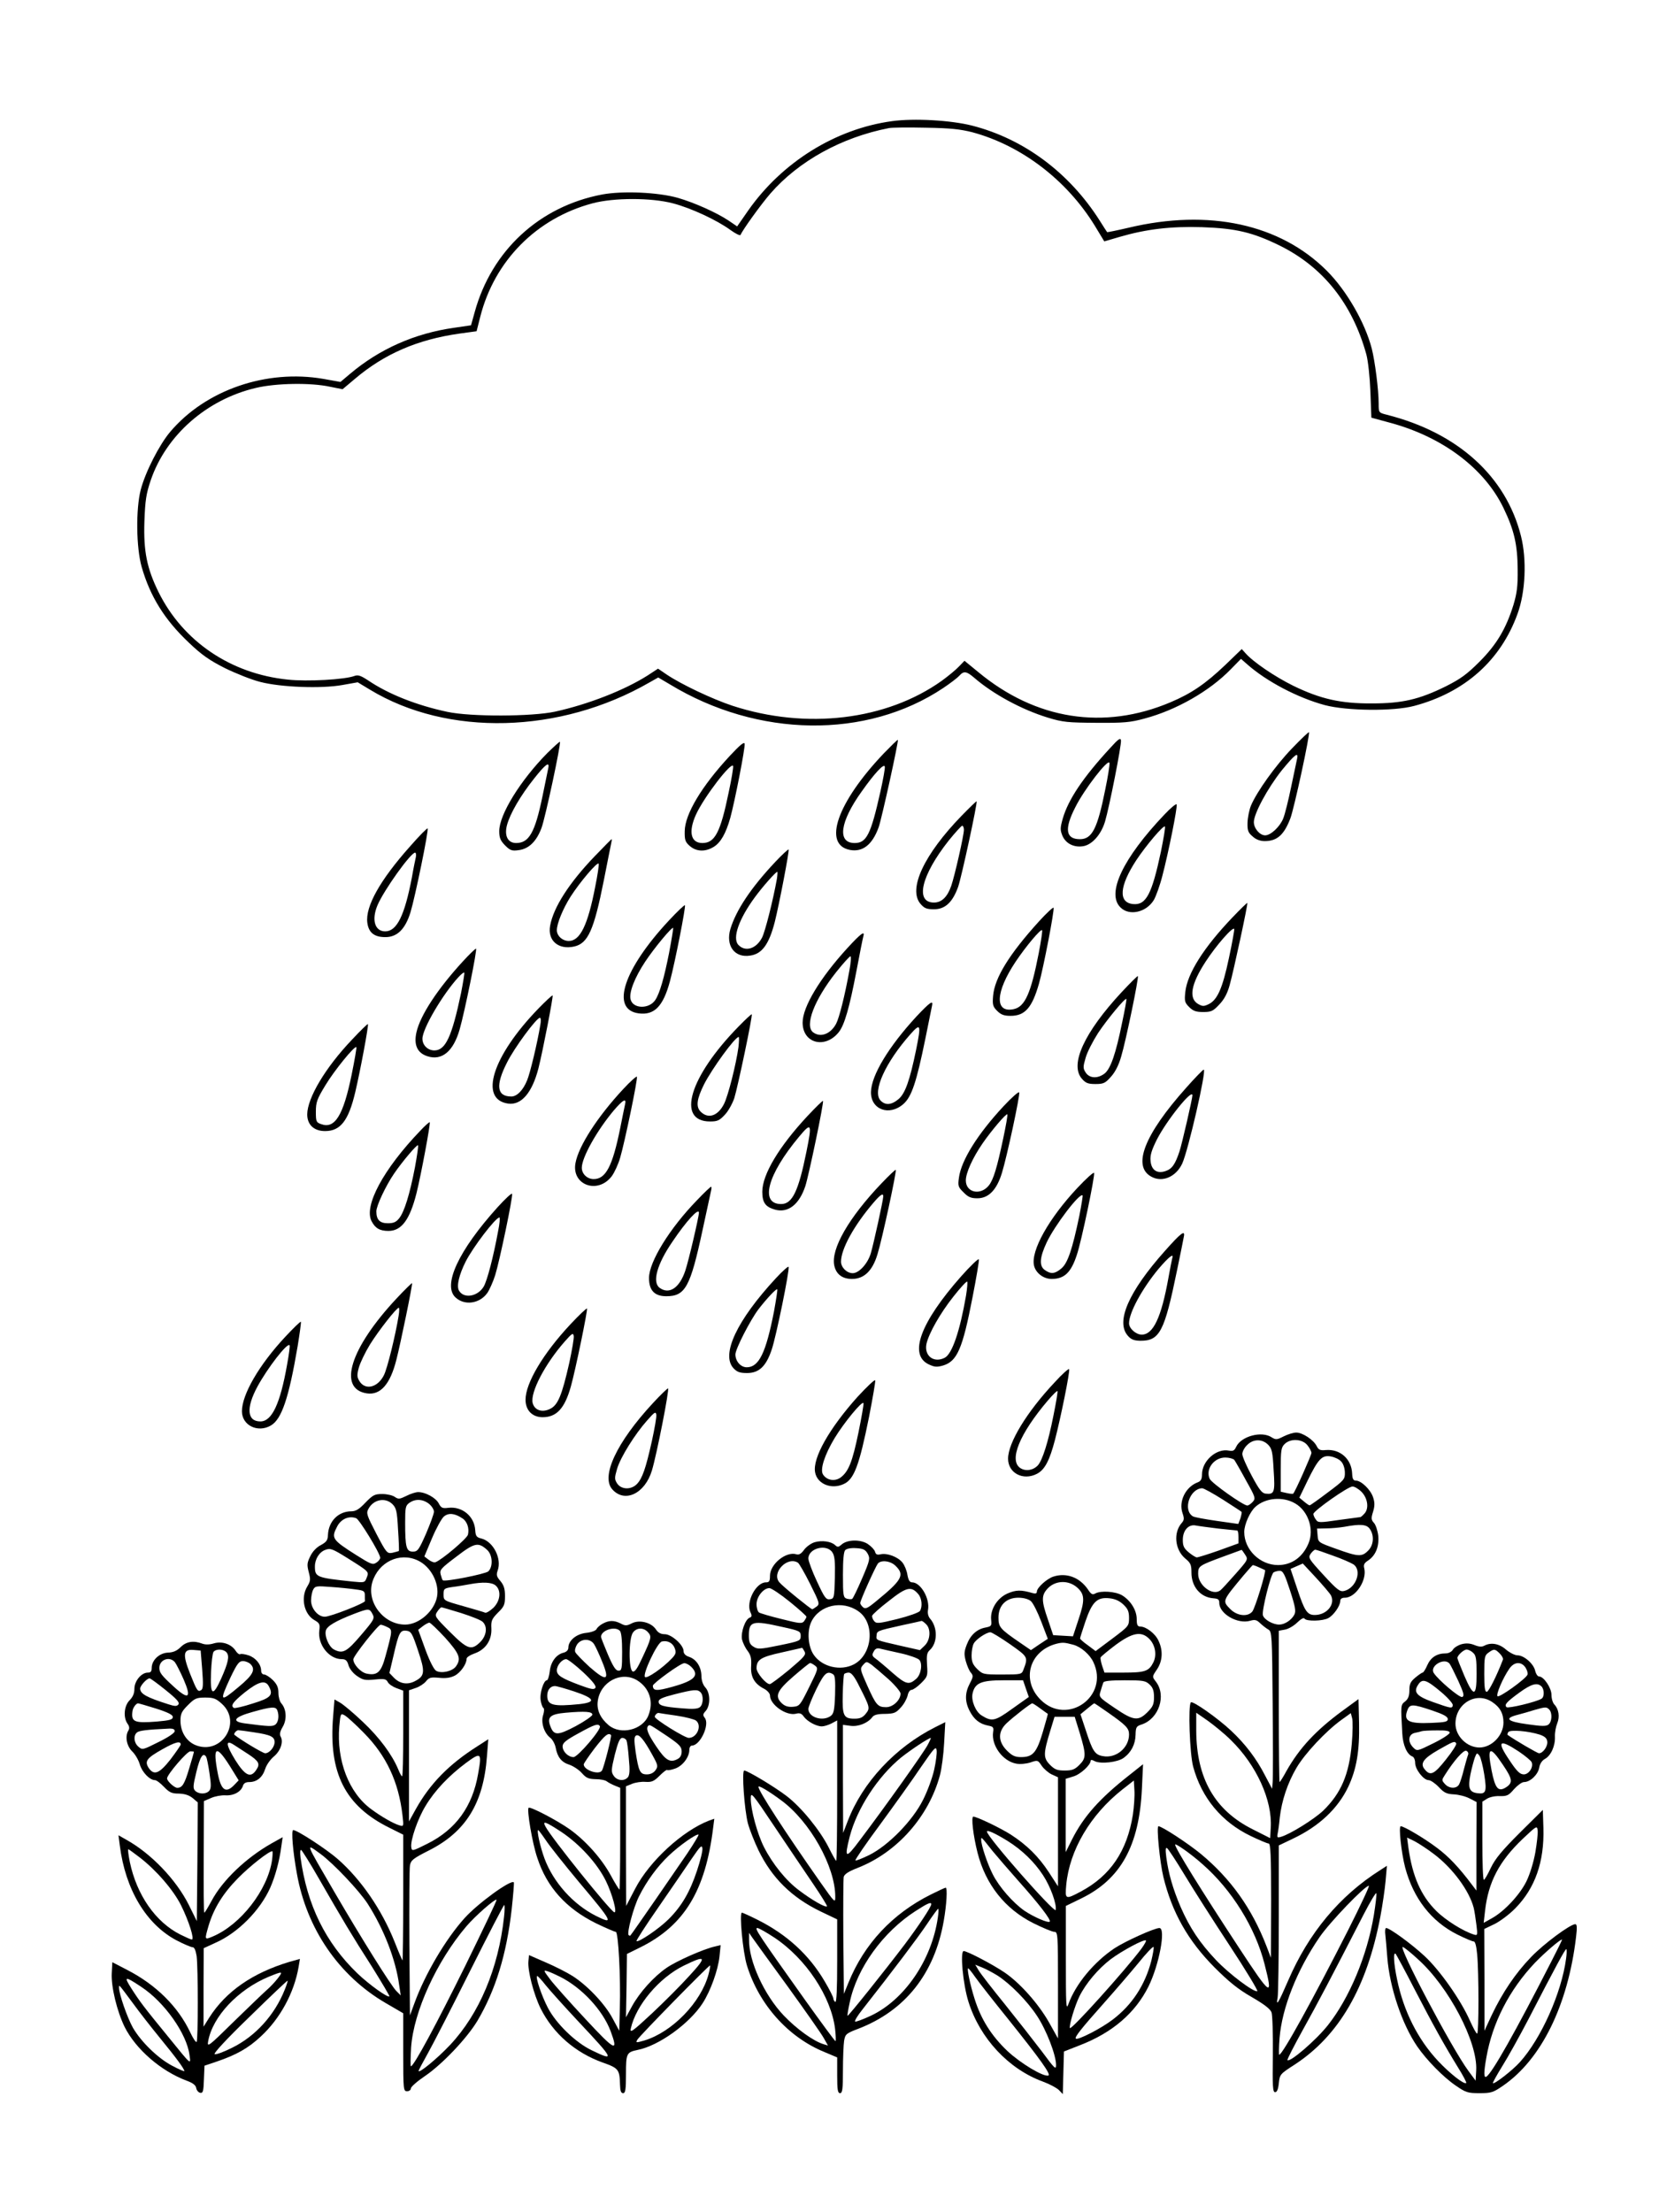
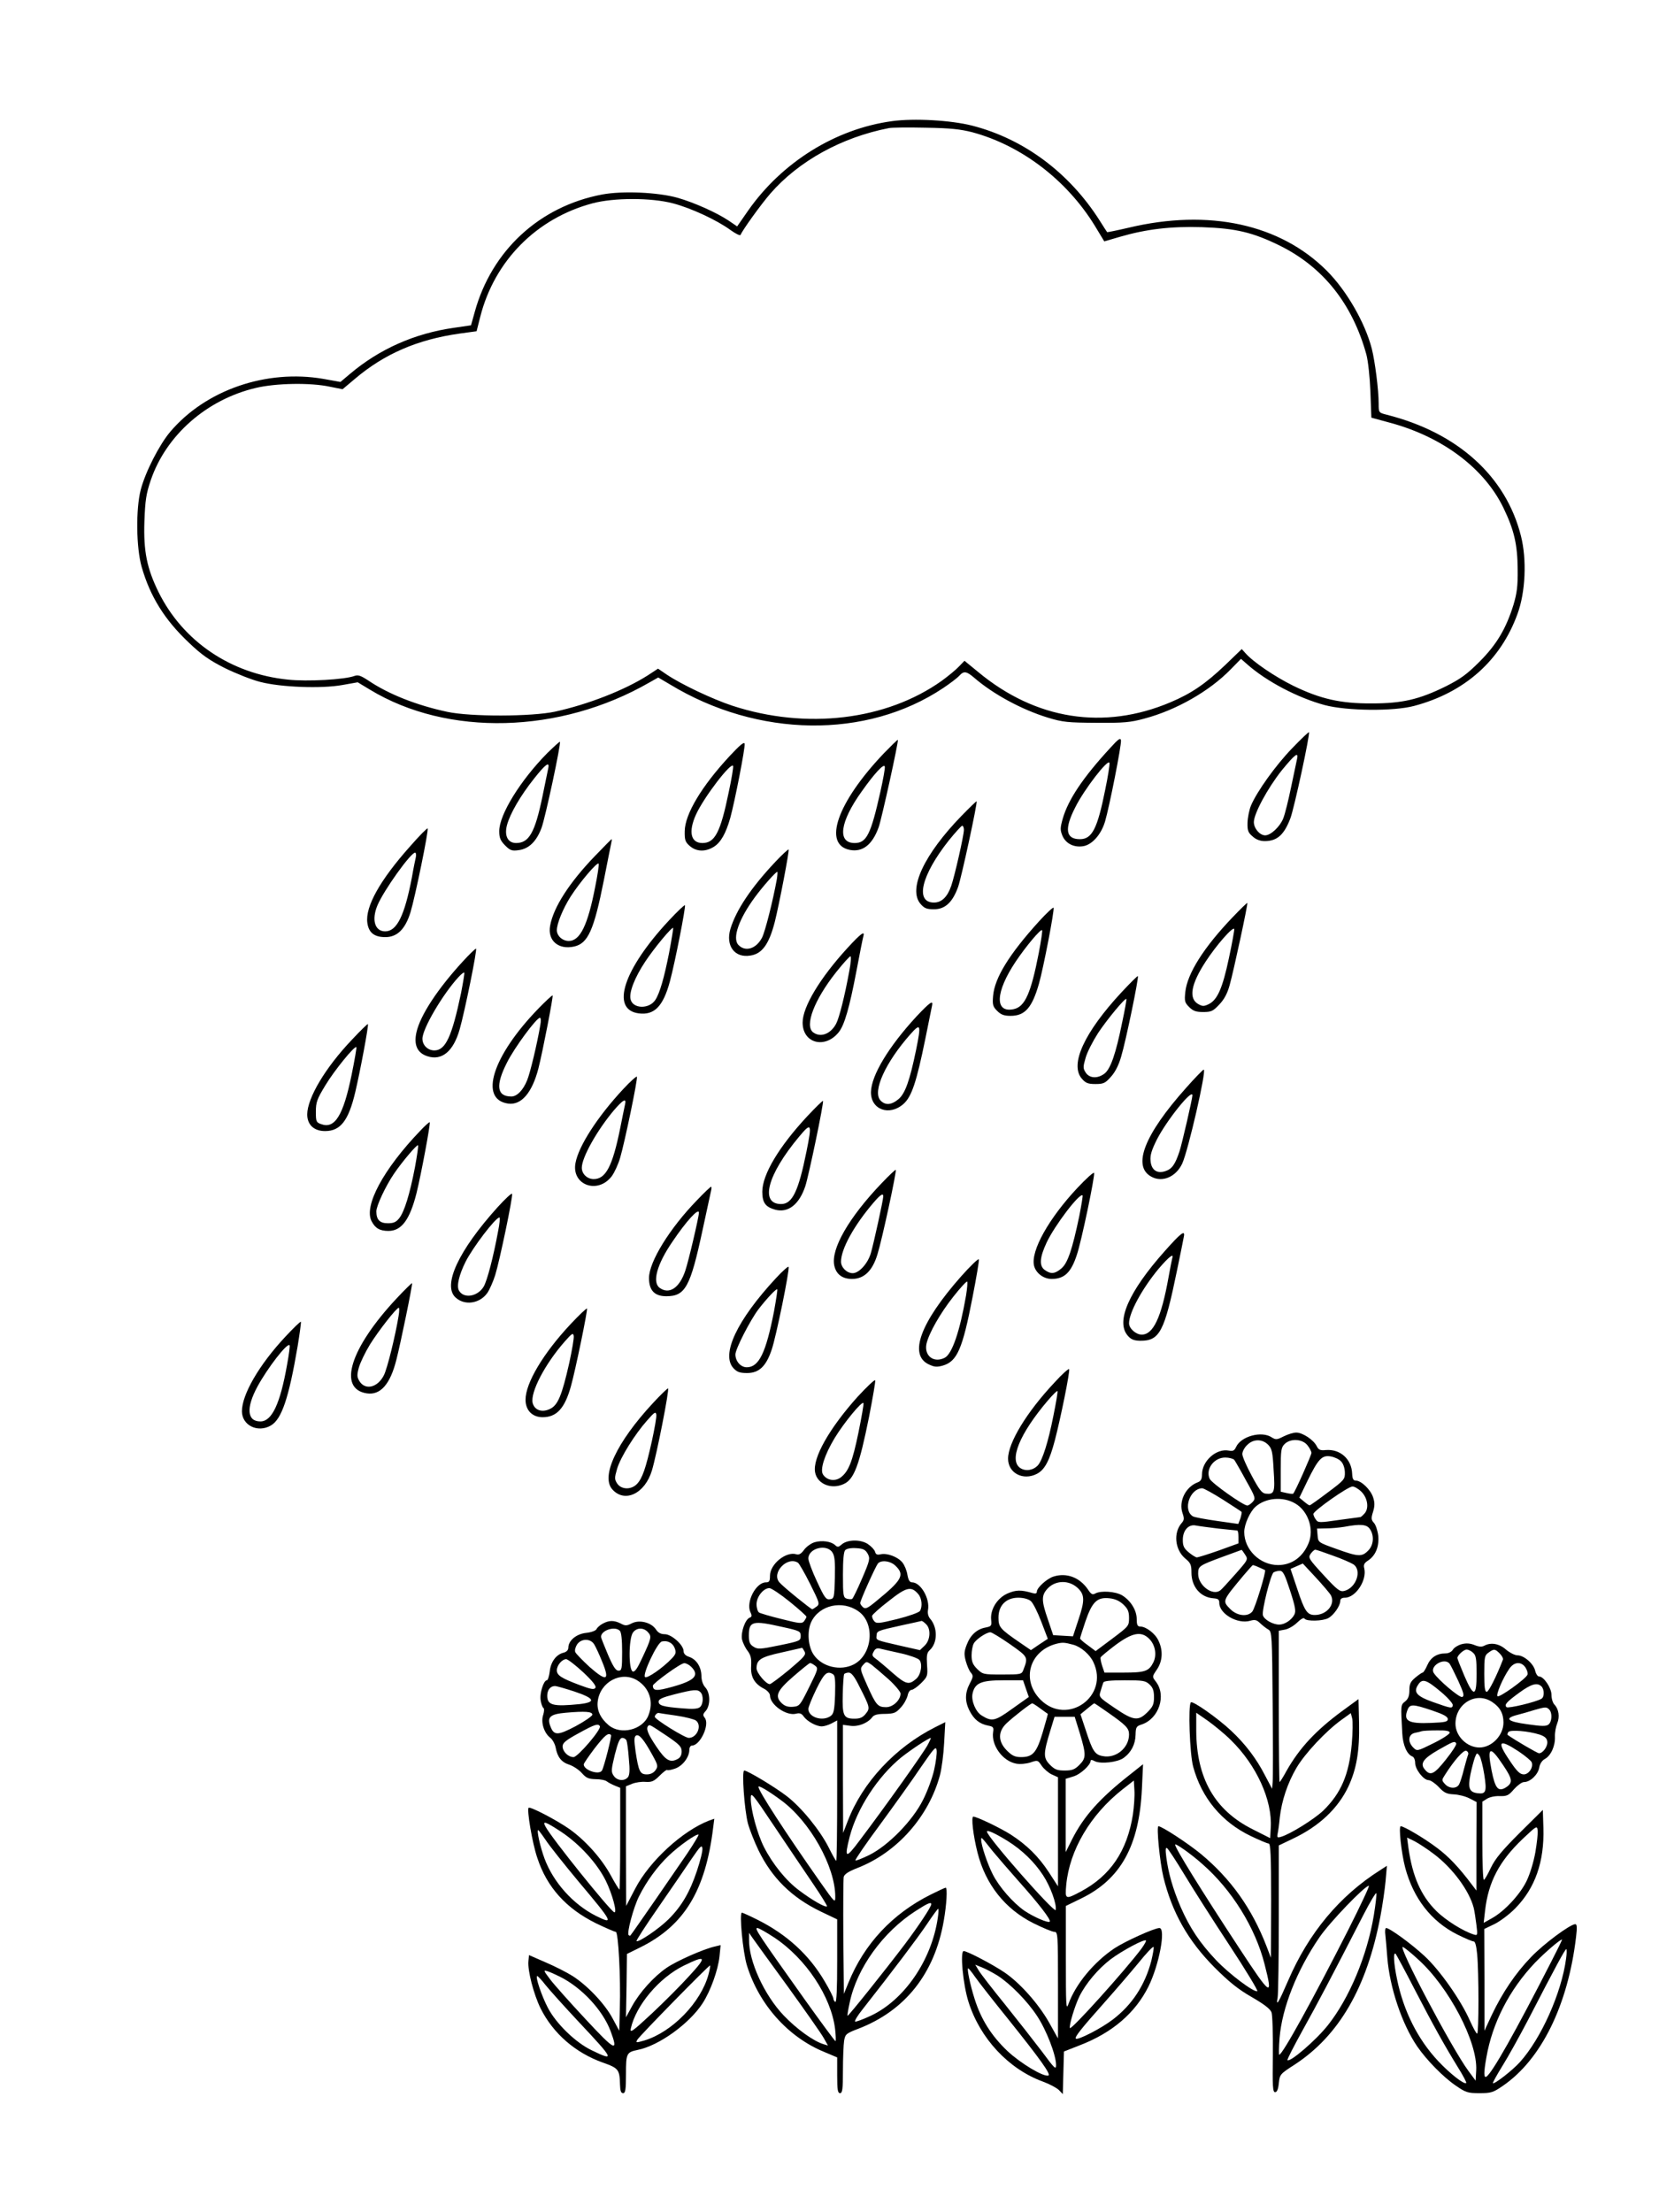
<svg xmlns="http://www.w3.org/2000/svg" version="1.0" width="864pt" height="1152pt" viewBox="0 0 864 1152" preserveAspectRatio="xMidYMid meet">
  <g transform="translate(0,1152) scale(0.1,-0.1)" fill="#000000" stroke="none">
    <path d="M4645 10889 c-293 -40 -572 -213 -749 -466 l-57 -82 -44 30 c-63 42 -179 94 -266 119 -103 29 -288 37 -394 17 -326 -62 -575 -292 -663 -613 l-19 -68 -89 -13 c-204 -29 -387 -110 -540 -239 l-51 -43 -89 16 c-296 51 -612 -57 -797 -275 -57 -67 -130 -210 -154 -302 -26 -100 -24 -302 5 -403 44 -153 119 -274 245 -393 67 -64 107 -92 188 -133 57 -28 140 -61 184 -72 107 -28 320 -36 429 -16 l79 14 63 -38 c405 -246 991 -231 1456 37 l46 26 61 -36 c458 -278 1023 -286 1423 -19 36 24 74 53 84 64 23 26 37 24 76 -9 99 -86 248 -167 385 -209 79 -24 104 -26 253 -27 142 -1 177 2 250 22 166 44 339 143 449 256 l54 55 33 -29 c101 -89 263 -174 404 -212 114 -30 357 -33 465 -4 263 70 450 236 538 479 42 114 49 284 18 406 -78 311 -330 538 -698 631 -43 11 -43 11 -43 58 0 71 -19 220 -36 287 -35 135 -131 302 -234 405 -243 243 -614 324 -1033 224 -60 -14 -110 -24 -111 -23 -2 2 -19 29 -38 59 -159 251 -396 427 -666 496 -111 28 -302 39 -417 23z m420 -58 c255 -69 491 -249 637 -487 l49 -81 82 24 c138 40 265 55 427 50 177 -6 264 -27 405 -96 226 -112 378 -303 451 -567 9 -34 18 -117 21 -194 l5 -135 103 -28 c270 -74 486 -237 585 -442 56 -116 73 -191 74 -320 1 -89 -4 -124 -22 -185 -39 -125 -88 -207 -177 -296 -66 -66 -98 -89 -175 -128 -140 -69 -228 -89 -385 -89 -163 -1 -268 23 -410 92 -95 47 -208 123 -249 170 l-19 21 -86 -83 c-103 -98 -176 -148 -285 -194 -347 -147 -702 -91 -1001 157 l-72 59 -29 -30 c-16 -17 -56 -50 -89 -74 -289 -206 -706 -256 -1091 -130 -103 34 -266 111 -343 163 l-44 30 -55 -36 c-122 -77 -309 -150 -482 -188 -121 -26 -439 -27 -560 -1 -160 34 -306 92 -410 162 -41 27 -55 32 -74 25 -50 -19 -246 -30 -347 -19 -297 30 -546 199 -673 455 -61 124 -79 213 -74 368 4 110 9 144 33 215 80 235 292 421 548 481 105 25 285 28 386 6 l65 -13 63 53 c154 131 327 206 547 237 l88 12 19 75 c74 292 293 513 584 591 112 30 306 30 420 0 95 -25 228 -87 298 -138 29 -21 52 -32 54 -26 8 22 104 156 155 215 147 169 371 293 618 341 14 3 99 4 190 2 130 -2 182 -8 245 -24z" />
    <path d="M6729 7623 c-86 -89 -183 -225 -214 -298 -9 -22 -17 -62 -18 -89 -1 -41 3 -52 27 -72 17 -16 40 -24 62 -24 65 0 101 32 134 118 20 52 104 442 97 449 -2 2 -42 -36 -88 -84z m26 -55 c-3 -13 -17 -79 -31 -147 -14 -68 -32 -141 -41 -163 -17 -43 -65 -88 -94 -88 -28 0 -59 36 -59 69 0 44 72 177 145 269 68 83 89 100 80 60z" />
    <path d="M5781 7624 c-141 -153 -217 -267 -246 -366 -14 -50 -14 -60 -2 -90 18 -42 62 -63 111 -54 45 9 91 61 111 128 23 78 86 398 83 422 -2 16 -13 9 -57 -40z m-25 -216 c-41 -205 -69 -258 -132 -258 -74 0 -82 53 -24 166 46 93 173 257 178 231 2 -9 -8 -72 -22 -139z" />
    <path d="M4601 7595 c-241 -254 -318 -474 -174 -501 66 -12 116 27 149 118 16 45 105 450 100 455 -2 2 -35 -31 -75 -72z m-16 -198 c-50 -223 -72 -267 -134 -267 -92 0 -77 110 37 269 68 96 116 147 120 129 2 -9 -9 -68 -23 -131z" />
    <path d="M2850 7598 c-140 -142 -250 -320 -250 -406 0 -35 6 -49 30 -74 27 -27 36 -30 72 -25 53 7 92 46 118 115 20 53 103 442 96 449 -2 2 -31 -25 -66 -59z m5 -80 c-3 -13 -16 -78 -30 -146 -39 -188 -70 -242 -137 -242 -43 0 -62 37 -48 92 16 61 71 155 141 243 60 76 83 93 74 53z" />
    <path d="M3801 7584 c-147 -158 -234 -304 -235 -392 -1 -47 3 -57 27 -78 34 -29 80 -31 124 -4 36 22 63 69 86 150 23 83 79 368 75 387 -2 12 -25 -7 -77 -63z m-6 -190 c-43 -209 -72 -264 -137 -264 -61 0 -74 59 -33 149 43 93 185 277 193 252 2 -6 -8 -68 -23 -137z" />
    <path d="M5008 7272 c-196 -202 -280 -382 -214 -459 20 -23 32 -28 70 -28 58 0 97 36 126 117 18 52 102 440 96 445 -1 2 -36 -32 -78 -75z m12 -73 c0 -29 -48 -240 -66 -292 -20 -58 -50 -87 -90 -87 -100 0 -66 142 77 323 34 42 66 77 70 77 5 0 9 -10 9 -21z" />
-     <path d="M6064 7278 c-215 -226 -303 -410 -229 -483 45 -46 134 -27 174 38 11 19 32 76 45 128 31 118 79 356 74 370 -2 6 -31 -18 -64 -53z m-18 -193 c-47 -221 -77 -279 -144 -273 -79 7 -73 93 16 229 51 77 141 183 149 175 3 -3 -7 -62 -21 -131z" />
    <path d="M2136 7113 c-157 -176 -234 -314 -223 -398 7 -52 36 -75 94 -75 62 0 104 42 131 130 24 79 96 429 89 436 -2 3 -44 -39 -91 -93z m30 -55 c-3 -13 -13 -61 -21 -108 -38 -198 -78 -280 -139 -280 -54 0 -72 60 -40 136 33 78 173 274 196 274 4 0 6 -10 4 -22z" />
    <path d="M3099 7063 c-134 -139 -217 -268 -234 -364 -14 -77 43 -126 125 -108 72 16 103 84 155 346 19 98 37 186 39 196 2 9 3 17 1 17 -1 0 -40 -39 -86 -87z m1 -160 c-39 -202 -79 -283 -138 -283 -33 0 -62 27 -62 56 0 35 32 112 71 174 50 78 142 186 147 172 2 -6 -6 -60 -18 -119z" />
    <path d="M4037 7031 c-126 -134 -203 -250 -233 -348 -26 -88 22 -153 104 -139 61 9 97 59 127 175 22 87 77 372 72 377 -2 3 -34 -27 -70 -65z m9 -88 c-21 -116 -61 -273 -77 -305 -30 -59 -88 -77 -124 -38 -32 35 3 135 88 250 39 53 107 130 115 130 2 0 1 -17 -2 -37z" />
    <path d="M6418 6742 c-149 -156 -235 -292 -245 -388 -5 -47 -3 -55 20 -78 21 -21 36 -26 73 -26 42 0 51 4 84 39 25 26 42 57 54 101 21 75 96 423 92 428 -2 1 -37 -33 -78 -76z m-18 -212 c-33 -156 -60 -217 -105 -239 -25 -12 -32 -12 -54 0 -52 29 -39 104 39 223 54 83 142 184 148 168 1 -5 -11 -73 -28 -152z" />
    <path d="M3485 6728 c-238 -255 -307 -465 -159 -485 82 -11 128 37 163 167 26 96 84 391 78 396 -2 3 -39 -32 -82 -78z m0 -168 c-26 -132 -49 -212 -72 -247 -32 -49 -117 -47 -129 3 -9 35 21 113 76 196 47 71 139 182 146 176 1 -2 -8 -59 -21 -128z" />
    <path d="M5411 6722 c-155 -171 -231 -294 -239 -388 -4 -46 -1 -56 21 -78 20 -20 36 -26 70 -26 75 0 112 42 148 168 23 81 81 381 76 395 -1 5 -36 -27 -76 -71z m-1 -164 c-41 -211 -72 -280 -130 -293 -101 -22 -97 88 10 248 53 79 130 171 137 163 3 -2 -5 -55 -17 -118z" />
    <path d="M4415 6585 c-144 -157 -235 -308 -235 -390 0 -109 118 -139 189 -49 29 37 55 127 91 316 17 90 33 171 36 181 10 33 -12 17 -81 -58z m8 -122 c-23 -127 -52 -242 -68 -273 -28 -54 -81 -75 -120 -46 -46 34 5 169 120 314 36 45 69 82 74 82 5 0 2 -35 -6 -77z" />
    <path d="M2410 6513 c-132 -144 -221 -280 -241 -368 -15 -66 4 -108 56 -125 76 -25 136 24 169 140 27 95 93 420 85 420 -4 0 -35 -30 -69 -67z m-9 -165 c-48 -228 -81 -298 -139 -298 -34 0 -62 27 -62 61 0 52 106 232 188 321 14 15 27 26 30 23 2 -2 -6 -50 -17 -107z" />
    <path d="M5841 6353 c-194 -209 -271 -376 -207 -450 20 -23 32 -28 71 -28 41 0 51 4 80 37 22 24 41 60 54 106 24 79 93 413 87 419 -2 2 -40 -36 -85 -84z m3 -158 c-33 -163 -60 -240 -91 -265 -36 -28 -79 -26 -99 5 -14 22 -14 29 0 77 8 29 38 87 65 129 48 72 140 183 147 177 2 -2 -8 -58 -22 -123z" />
    <path d="M2803 6267 c-239 -247 -310 -473 -156 -494 68 -9 124 56 157 183 23 91 78 375 74 380 -3 2 -36 -29 -75 -69z m11 -84 c-15 -92 -54 -255 -69 -289 -21 -52 -53 -84 -82 -84 -76 0 -83 58 -23 176 38 77 154 234 172 234 5 0 6 -17 2 -37z" />
    <path d="M4774 6228 c-145 -157 -236 -307 -238 -394 -2 -92 95 -128 169 -63 43 38 68 114 114 339 17 85 33 163 35 173 7 31 -11 18 -80 -55z m-3 -175 c-33 -160 -57 -228 -92 -257 -37 -31 -69 -33 -94 -6 -42 47 26 197 156 344 54 61 57 52 30 -81z" />
-     <path d="M3845 6173 c-255 -261 -324 -493 -147 -493 38 0 49 5 76 34 18 18 40 58 50 87 18 57 97 432 91 437 -2 2 -33 -27 -70 -65z m1 -105 c-12 -88 -54 -256 -76 -298 -32 -62 -82 -78 -121 -39 -26 26 -20 67 18 143 42 82 161 246 180 246 3 0 2 -24 -1 -52z" />
    <path d="M1834 6107 c-140 -147 -233 -304 -234 -390 0 -54 35 -87 93 -87 80 0 122 54 157 202 26 110 71 350 66 355 -2 2 -39 -34 -82 -80z m-3 -185 c-43 -210 -87 -282 -158 -256 -26 9 -28 13 -28 65 0 49 6 66 50 138 45 75 152 207 161 198 2 -2 -9 -67 -25 -145z" />
    <path d="M6178 5856 c-219 -245 -283 -410 -181 -464 57 -31 128 0 160 69 31 67 128 489 112 489 -4 0 -45 -42 -91 -94z m32 -40 c0 -17 -54 -251 -67 -291 -22 -67 -39 -92 -72 -103 -45 -16 -75 5 -79 53 -3 29 6 57 33 111 51 100 185 267 185 230z" />
    <path d="M3246 5849 c-134 -144 -233 -297 -249 -386 -21 -114 116 -164 189 -68 14 19 34 62 44 97 23 78 92 408 87 421 -1 5 -34 -24 -71 -64z m9 -81 c-3 -13 -14 -68 -25 -123 -40 -198 -75 -265 -138 -265 -34 0 -62 27 -62 59 0 53 78 193 167 299 48 56 67 66 58 30z" />
-     <path d="M5226 5759 c-134 -144 -220 -281 -232 -372 -6 -42 -4 -49 24 -76 24 -25 39 -31 72 -31 59 0 101 44 128 132 26 84 95 405 90 419 -2 7 -39 -26 -82 -72z m-1 -166 c-33 -156 -51 -215 -75 -246 -43 -54 -120 -38 -120 26 0 39 35 117 88 194 45 65 122 156 128 150 3 -2 -7 -58 -21 -124z" />
    <path d="M4205 5708 c-148 -159 -235 -304 -235 -394 0 -56 16 -79 66 -93 68 -19 126 26 158 122 18 55 98 438 92 444 -2 2 -38 -33 -81 -79z m-5 -185 c-42 -208 -74 -273 -132 -273 -112 0 -72 152 93 350 65 78 69 71 39 -77z" />
    <path d="M2189 5632 c-193 -201 -295 -392 -254 -471 19 -37 43 -51 88 -51 68 0 111 58 146 196 24 97 74 364 69 370 -2 2 -25 -18 -49 -44z m-28 -191 c-27 -140 -55 -231 -82 -265 -16 -20 -29 -26 -59 -26 -42 0 -60 18 -60 62 0 29 49 133 92 196 42 62 120 154 125 148 3 -2 -5 -54 -16 -115z" />
    <path d="M4591 5358 c-171 -179 -265 -343 -246 -429 10 -45 42 -69 92 -69 63 0 107 42 133 129 24 77 101 434 95 439 -2 2 -35 -29 -74 -70z m9 -68 c0 -18 -50 -246 -65 -297 -16 -53 -61 -103 -94 -103 -31 0 -61 30 -61 60 0 66 68 189 169 307 36 42 51 52 51 33z" />
    <path d="M5611 5334 c-149 -159 -243 -327 -226 -404 9 -39 49 -70 92 -70 66 0 101 33 131 125 24 70 95 411 90 427 -2 6 -41 -29 -87 -78z m10 -146 c-37 -177 -61 -246 -93 -273 -34 -29 -55 -31 -86 -9 -31 21 -28 65 9 144 42 89 172 260 187 245 2 -2 -6 -50 -17 -107z" />
    <path d="M3630 5270 c-142 -146 -250 -321 -250 -405 0 -65 29 -95 90 -95 99 0 125 47 189 345 23 105 43 198 45 208 2 9 2 17 -1 17 -3 0 -36 -31 -73 -70z m10 -65 c0 -21 -54 -252 -71 -302 -30 -90 -84 -126 -134 -89 -39 29 -14 122 67 240 72 107 138 179 138 151z" />
    <path d="M2591 5233 c-203 -225 -288 -407 -218 -470 47 -43 125 -32 165 24 11 16 30 58 41 93 23 74 93 409 88 423 -2 6 -36 -26 -76 -70z m3 -125 c-25 -136 -57 -257 -75 -288 -32 -53 -105 -64 -129 -20 -13 24 1 82 35 150 38 75 156 230 176 230 4 0 1 -33 -7 -72z" />
    <path d="M6066 5005 c-188 -211 -256 -367 -193 -440 17 -20 32 -26 64 -27 103 -1 127 46 193 367 17 83 33 160 35 173 9 40 -13 24 -99 -73z m39 -37 c-2 -7 -11 -53 -20 -103 -37 -206 -79 -295 -139 -295 -30 0 -66 32 -66 59 0 55 67 179 154 284 53 62 81 84 71 55z" />
    <path d="M5006 4874 c-213 -241 -275 -409 -169 -459 30 -14 42 -15 74 -6 74 22 102 87 154 356 20 102 35 191 33 197 -2 6 -43 -33 -92 -88z m25 -101 c-32 -185 -72 -302 -110 -323 -57 -30 -109 9 -96 72 12 54 71 159 141 247 36 46 68 80 71 77 3 -2 0 -36 -6 -73z" />
    <path d="M4041 4864 c-204 -220 -287 -398 -221 -469 19 -20 33 -25 71 -25 62 0 99 35 128 122 23 67 94 414 88 431 -1 5 -31 -21 -66 -59z m-10 -173 c-42 -215 -78 -291 -142 -291 -31 0 -59 31 -59 67 0 28 77 178 120 235 44 57 93 109 98 104 2 -3 -6 -54 -17 -115z" />
    <path d="M2065 4758 c-242 -259 -308 -471 -154 -494 70 -10 121 47 153 174 22 85 86 396 82 400 -2 1 -38 -34 -81 -80z m11 -90 c-16 -99 -59 -276 -77 -310 -32 -63 -95 -79 -126 -32 -14 23 -15 32 -4 73 7 25 33 79 58 120 45 72 138 191 150 191 3 0 3 -19 -1 -42z" />
    <path d="M2970 4623 c-141 -151 -233 -305 -233 -392 0 -55 35 -91 89 -91 73 0 115 46 147 160 24 85 89 401 84 406 -2 3 -42 -35 -87 -83z m-5 -199 c-39 -173 -60 -222 -101 -241 -41 -20 -80 -7 -90 31 -13 55 64 203 167 320 38 43 44 47 47 29 2 -11 -9 -74 -23 -139z" />
    <path d="M1485 4558 c-136 -146 -225 -300 -225 -387 0 -74 83 -114 151 -74 56 33 93 142 139 412 11 68 19 125 17 128 -3 2 -39 -33 -82 -79z m10 -145 c-36 -204 -79 -295 -139 -295 -70 0 -75 71 -15 182 53 97 154 228 167 215 3 -2 -3 -48 -13 -102z" />
    <path d="M5493 4322 c-145 -154 -243 -315 -243 -398 0 -75 78 -116 150 -79 41 21 66 69 94 176 30 115 79 356 74 369 -2 5 -36 -25 -75 -68z m-7 -175 c-27 -137 -57 -231 -81 -258 -25 -26 -63 -32 -91 -14 -61 40 -5 178 144 353 25 29 47 51 49 48 3 -2 -7 -60 -21 -129z" />
    <path d="M4466 4246 c-147 -164 -235 -319 -221 -393 11 -61 85 -91 149 -61 54 24 81 97 132 350 19 98 34 184 32 190 -2 6 -43 -33 -92 -86z m5 -185 c-32 -155 -52 -204 -93 -235 -31 -22 -72 -15 -92 16 -16 26 8 101 60 188 49 81 146 199 151 183 2 -5 -10 -73 -26 -152z" />
    <path d="M3400 4213 c-189 -204 -273 -383 -210 -450 65 -71 169 -20 205 99 25 82 93 428 84 428 -4 0 -40 -35 -79 -77z m-5 -197 c-32 -144 -50 -194 -77 -223 -30 -32 -82 -31 -104 2 -14 22 -14 29 0 77 18 60 92 179 157 252 38 43 44 47 47 29 2 -11 -9 -73 -23 -137z" />
    <path d="M6685 4040 c-35 -18 -41 -18 -62 -5 -52 35 -159 6 -185 -49 -9 -20 -16 -24 -38 -20 -64 13 -140 -53 -140 -124 0 -24 -6 -35 -22 -41 -64 -24 -101 -100 -79 -162 9 -26 8 -35 -4 -49 -45 -50 -37 -140 18 -186 28 -23 32 -33 32 -73 0 -74 47 -129 114 -134 25 -2 31 -6 31 -24 0 -57 95 -112 161 -93 24 7 34 5 52 -13 13 -12 32 -27 43 -33 18 -11 19 -27 22 -385 2 -206 2 -390 0 -409 l-3 -35 -37 70 c-44 86 -102 163 -177 233 -68 64 -200 157 -209 147 -15 -15 -6 -269 12 -335 44 -162 148 -288 300 -361 44 -21 86 -39 93 -39 10 0 13 -59 13 -297 l-1 -298 -23 60 c-76 197 -186 351 -341 480 -68 56 -204 145 -222 145 -11 0 7 -186 26 -265 45 -184 128 -331 266 -470 75 -75 123 -114 193 -154 64 -37 97 -62 104 -80 5 -15 8 -110 7 -221 -2 -165 -1 -195 12 -195 9 0 16 15 19 47 5 46 7 48 83 97 231 151 376 402 446 771 11 58 23 141 27 184 l7 80 -34 -22 c-212 -134 -373 -327 -480 -575 -51 -118 -65 -141 -55 -88 3 18 6 204 6 412 l0 379 73 35 c136 64 235 157 289 271 43 92 59 186 56 331 l-3 125 -85 -62 c-137 -101 -222 -192 -290 -312 -17 -32 -34 -58 -36 -58 -2 0 -4 177 -4 394 l0 394 32 6 c18 3 47 20 64 37 20 19 34 27 38 20 10 -15 96 -13 124 3 28 15 62 64 62 89 0 11 8 17 24 17 56 0 116 91 101 153 -5 18 0 28 19 40 40 26 59 73 54 129 -3 26 -13 57 -22 67 -15 16 -16 25 -5 59 9 30 9 48 0 75 -13 40 -62 87 -90 87 -13 0 -18 9 -19 36 -3 76 -62 129 -137 123 -30 -3 -38 1 -48 21 -16 32 -73 70 -106 70 -15 0 -44 -9 -66 -20z m-81 -43 c20 -20 24 -37 29 -132 8 -117 4 -128 -42 -123 -19 2 -34 22 -72 93 -27 50 -49 100 -49 113 0 13 11 34 25 47 31 32 78 33 109 2z m205 -3 c12 -15 21 -33 21 -40 0 -11 -85 -203 -95 -212 -2 -2 -17 -1 -34 3 l-31 7 0 114 c0 101 2 116 20 134 31 31 93 27 119 -6z m174 -83 c12 -11 20 -34 21 -57 1 -37 -2 -41 -89 -106 -49 -37 -92 -68 -95 -67 -3 0 -16 9 -29 20 l-24 20 42 87 c56 115 76 135 120 128 19 -3 44 -14 54 -25z m-555 7 c5 -7 33 -55 61 -107 50 -89 51 -94 35 -112 -9 -10 -22 -19 -28 -19 -21 0 -185 116 -196 139 -23 50 22 111 81 111 20 0 41 -6 47 -12z m663 -167 c33 -34 40 -89 13 -115 -8 -9 -17 -16 -18 -16 -1 0 -52 -7 -112 -15 -102 -15 -110 -15 -121 2 -7 9 -13 22 -13 29 0 16 179 142 203 143 10 1 32 -12 48 -28z m-721 -41 c51 -33 95 -61 96 -63 2 -2 -1 -17 -6 -34 l-11 -29 -112 16 c-62 9 -118 19 -125 24 -53 33 -16 144 49 146 8 0 57 -27 109 -60z m375 -19 c68 -39 100 -135 70 -207 -30 -73 -88 -114 -159 -114 -94 0 -176 80 -176 172 0 40 30 106 58 131 53 48 144 55 207 18z m-400 -131 c50 -5 93 -10 98 -10 4 0 7 -15 7 -34 l0 -33 -102 -37 c-57 -20 -108 -36 -115 -36 -6 0 -25 12 -42 26 -25 21 -31 33 -31 65 0 50 30 83 68 75 15 -3 68 -10 117 -16z m789 -2 c24 -34 20 -85 -9 -113 -32 -33 -52 -32 -165 9 -95 34 -95 34 -98 70 l-3 36 48 1 c26 0 68 4 93 8 85 16 118 13 134 -11z m-650 -133 c17 -26 17 -26 -51 -103 -37 -42 -72 -80 -78 -84 -40 -30 -115 26 -115 86 0 41 3 43 133 91 51 19 93 34 93 34 1 1 9 -10 18 -24z m458 -6 c46 -16 93 -37 106 -45 47 -31 15 -124 -48 -139 -22 -5 -36 6 -107 83 -78 85 -81 90 -67 111 8 11 19 21 24 21 5 0 46 -14 92 -31z m-11 -206 c25 -46 -20 -103 -84 -103 -39 0 -53 21 -90 133 l-36 107 32 14 32 14 67 -72 c36 -39 72 -81 79 -93z m-374 145 c15 -7 29 -13 31 -14 8 -5 -52 -200 -66 -216 -24 -29 -78 -23 -113 11 -44 45 -46 41 69 179 24 28 45 52 47 52 2 0 17 -5 32 -12z m162 -122 c27 -83 31 -107 22 -124 -15 -29 -51 -52 -79 -52 -33 0 -79 26 -85 49 -6 25 41 214 56 223 7 4 21 8 32 8 17 0 26 -18 54 -104z m-309 -777 c134 -131 217 -314 208 -457 l-3 -54 -91 46 c-198 99 -293 266 -294 514 l0 93 62 -43 c33 -24 87 -68 118 -99z m630 -20 c-14 -160 -56 -258 -150 -349 -47 -44 -170 -121 -218 -135 -20 -6 -22 -4 -18 17 3 13 8 50 11 83 10 88 41 181 87 259 44 75 153 191 233 249 l50 36 7 -27 c4 -15 3 -75 -2 -133z m-777 -627 c153 -134 275 -331 323 -521 45 -176 34 -169 -132 84 -199 303 -334 521 -334 539 0 10 84 -49 143 -102z m-94 -55 c44 -73 149 -238 234 -367 85 -129 150 -237 145 -239 -18 -7 -147 90 -215 162 -85 90 -137 168 -185 278 -40 94 -63 174 -74 258 -5 38 -4 52 4 47 6 -4 47 -66 91 -139z m854 -284 c-185 -364 -344 -653 -361 -653 -2 0 -2 39 2 88 13 156 90 352 208 524 54 79 236 268 257 268 5 0 -43 -102 -106 -227z m132 74 c-35 -212 -128 -433 -240 -574 -63 -79 -197 -194 -210 -181 -3 2 34 74 81 159 79 142 147 271 315 598 35 68 65 118 67 112 2 -7 -4 -58 -13 -114z" />
-     <path d="M2116 3730 c-35 -17 -41 -18 -60 -5 -11 8 -40 15 -65 15 -40 0 -49 -5 -88 -45 -32 -34 -50 -45 -73 -45 -68 0 -119 -52 -122 -123 -1 -28 -8 -37 -37 -53 -22 -11 -44 -34 -55 -58 -17 -34 -18 -45 -8 -83 10 -38 9 -47 -8 -75 -35 -58 -17 -144 38 -175 26 -15 29 -21 25 -53 -10 -73 50 -150 117 -150 20 0 28 -7 35 -32 6 -19 24 -42 45 -56 30 -21 43 -23 92 -18 50 5 59 3 68 -14 5 -10 26 -24 45 -31 l35 -13 0 -223 c0 -123 -2 -223 -6 -223 -3 0 -12 16 -20 36 -32 77 -98 166 -183 246 -48 46 -102 91 -119 101 l-30 17 -7 -87 c-25 -295 62 -467 293 -581 l72 -36 0 -330 c0 -181 -2 -327 -4 -325 -2 2 -21 46 -41 97 -67 168 -175 325 -296 431 -58 51 -211 151 -232 151 -11 0 -2 -111 19 -226 51 -288 219 -533 463 -675 l91 -53 0 -203 c0 -196 1 -203 20 -203 11 0 20 7 20 15 0 8 33 37 73 64 90 61 218 196 273 287 95 161 152 345 179 583 8 74 13 136 11 139 -16 15 -188 -110 -257 -187 -98 -109 -205 -290 -260 -441 l-24 -65 -3 375 c-1 206 0 389 3 406 5 27 16 36 99 78 192 97 284 246 302 490 l7 89 -59 -38 c-146 -93 -244 -193 -318 -325 l-36 -65 0 342 0 341 35 12 c19 6 43 22 53 34 16 20 24 23 68 19 35 -4 60 0 82 11 31 16 62 61 62 88 0 8 19 20 42 28 57 20 90 69 87 130 -2 40 2 49 34 82 33 32 37 42 37 86 0 39 -6 57 -24 79 -20 23 -22 32 -14 55 22 62 -23 150 -84 166 -26 6 -31 13 -33 43 -4 73 -68 126 -141 117 -30 -4 -37 0 -49 23 -15 29 -69 59 -107 59 -13 0 -41 -9 -62 -20z m-72 -43 c20 -20 24 -37 29 -132 4 -59 6 -110 4 -112 -2 -1 -17 -5 -33 -9 -28 -5 -31 -2 -84 99 -50 97 -54 107 -41 130 26 49 88 61 125 24z m190 2 c14 -11 26 -30 26 -41 0 -11 -19 -62 -41 -114 -38 -86 -44 -94 -69 -94 -34 0 -40 23 -40 151 0 79 2 89 22 103 31 22 70 20 102 -5z m173 -75 c26 -16 38 -53 30 -86 -6 -21 -136 -131 -169 -143 -7 -3 -23 3 -36 13 l-22 17 40 95 c22 52 50 103 62 113 24 20 56 17 95 -9z m-552 0 c17 -7 125 -183 125 -206 0 -7 -9 -19 -21 -26 -18 -12 -29 -7 -102 39 -128 81 -133 89 -101 150 20 39 61 57 99 43z m683 -166 c28 -27 30 -87 5 -111 -17 -14 -228 -56 -237 -46 -3 2 -7 16 -11 30 -6 24 1 32 82 93 95 73 114 77 161 34z m-728 -42 c113 -71 112 -70 100 -101 -10 -27 -12 -27 -73 -21 -189 20 -197 23 -197 79 0 38 23 75 54 86 26 10 36 7 116 -43z m366 -12 c68 -32 113 -118 100 -189 -14 -75 -94 -145 -166 -145 -112 0 -202 116 -171 221 32 105 142 158 237 113z m406 -131 c29 -26 24 -79 -12 -115 -17 -16 -36 -28 -43 -26 -6 3 -58 18 -114 34 -103 29 -103 29 -103 61 0 30 2 32 48 39 26 3 65 10 87 14 69 13 117 11 137 -7z m-729 -20 c41 -5 47 -9 47 -29 0 -13 0 -27 1 -31 1 -11 -180 -82 -209 -82 -35 -1 -72 42 -72 84 0 20 5 46 11 57 10 19 17 20 93 14 44 -3 102 -9 129 -13z m549 -123 c53 -17 104 -37 112 -46 26 -25 20 -72 -13 -105 -46 -45 -66 -39 -158 53 -79 79 -81 82 -66 105 8 12 18 23 22 23 4 0 50 -14 103 -30z m-462 -5 c12 -23 9 -29 -60 -110 -75 -88 -95 -99 -142 -74 -25 14 -49 69 -41 98 6 23 49 49 147 87 77 29 80 29 96 -1z m379 -124 c74 -83 84 -108 56 -148 -18 -26 -75 -39 -103 -24 -12 7 -33 47 -57 112 l-37 102 23 18 c13 10 29 19 35 19 6 0 43 -36 83 -79z m-304 57 c30 -14 30 -15 -7 -151 -23 -86 -43 -104 -100 -92 -30 7 -68 48 -68 74 0 17 128 179 142 180 4 1 19 -4 33 -11z m162 -123 c38 -112 36 -133 -17 -160 -39 -20 -79 -13 -110 20 l-22 23 22 93 c27 118 34 131 67 127 24 -3 30 -13 60 -103z m-282 -429 c117 -118 181 -255 201 -428 7 -60 7 -60 -17 -53 -30 9 -92 44 -146 84 -116 85 -181 253 -166 431 6 66 7 69 27 58 12 -6 57 -47 101 -92z m595 -213 c-29 -170 -116 -290 -264 -364 -78 -39 -81 -40 -84 -19 -6 35 34 151 75 217 48 80 122 157 209 222 80 59 84 55 64 -56z m-821 -417 c69 -51 203 -193 246 -260 85 -133 146 -291 164 -424 l8 -53 -23 23 c-29 30 -181 273 -321 513 -157 270 -153 258 -74 201z m-8 -129 c123 -214 173 -298 277 -460 51 -82 92 -151 90 -153 -9 -8 -105 61 -166 119 -167 161 -263 356 -297 605 -3 27 -2 41 4 38 5 -4 47 -70 92 -149z m765 -448 c-151 -306 -271 -529 -286 -529 -3 0 -2 44 1 98 13 186 133 449 288 631 46 54 150 145 157 138 3 -2 -70 -154 -160 -338z m199 249 c-29 -268 -129 -505 -281 -667 -66 -70 -164 -151 -164 -135 0 3 22 45 49 93 27 48 126 241 220 429 94 188 174 342 177 342 3 0 3 -28 -1 -62z" />
    <path d="M4243 3489 c-18 -5 -43 -23 -55 -39 -15 -21 -27 -28 -40 -24 -54 17 -138 -51 -138 -112 0 -28 -4 -34 -21 -34 -52 0 -105 -102 -81 -155 9 -18 8 -25 -4 -29 -23 -9 -46 -75 -40 -112 4 -17 17 -45 29 -60 17 -23 21 -39 19 -79 -4 -57 17 -94 69 -120 16 -9 29 -24 29 -34 0 -48 85 -108 136 -95 19 5 29 1 40 -15 18 -25 65 -51 94 -51 12 0 34 7 50 15 l30 16 0 -366 c0 -201 -2 -365 -5 -365 -3 0 -20 31 -39 69 -46 91 -143 210 -219 268 -61 47 -204 133 -221 133 -14 0 1 -205 19 -275 9 -33 34 -96 55 -140 70 -144 172 -245 322 -318 l88 -42 0 -218 c0 -143 -3 -216 -10 -212 -5 3 -10 12 -10 18 0 7 -20 47 -45 89 -81 138 -196 244 -352 322 -40 20 -76 36 -79 36 -15 0 5 -207 26 -275 63 -204 215 -374 404 -451 l66 -28 0 -93 c0 -76 3 -93 15 -93 12 0 15 20 15 118 0 64 3 134 6 154 6 35 10 39 73 63 245 94 398 287 446 562 15 85 20 173 10 173 -3 0 -38 -16 -78 -36 -200 -100 -346 -257 -428 -458 l-24 -59 -3 294 c-1 162 0 303 2 315 4 15 26 29 75 48 203 80 368 266 426 481 9 33 19 109 22 168 l6 109 -54 -27 c-206 -104 -377 -287 -454 -488 l-24 -62 -1 282 0 281 38 -5 c42 -6 91 14 114 44 9 13 28 18 67 18 48 1 57 5 83 34 16 17 31 45 35 62 3 16 12 29 20 29 8 0 31 16 50 35 34 34 35 38 31 95 -3 49 -1 63 14 77 42 38 42 119 1 165 -9 11 -13 28 -10 44 11 59 -38 144 -83 144 -12 0 -19 11 -24 38 -3 22 -15 51 -26 65 -24 30 -81 51 -114 43 -18 -4 -25 -1 -29 14 -3 10 -20 28 -38 40 -39 25 -108 23 -137 -4 -15 -13 -20 -14 -33 -2 -20 19 -68 26 -106 15z m92 -53 c12 -18 15 -47 13 -132 -3 -105 -4 -109 -26 -112 -20 -3 -28 8 -67 92 -25 53 -45 107 -45 120 0 54 95 78 125 32z m184 -7 c13 -24 12 -33 -29 -128 -24 -56 -47 -104 -52 -107 -4 -3 -17 -2 -28 1 -18 6 -20 15 -20 124 0 80 4 121 12 129 8 8 31 12 58 10 36 -2 47 -8 59 -29z m-363 -47 c6 -4 35 -54 63 -110 49 -98 51 -105 34 -118 -10 -7 -20 -14 -23 -14 -7 0 -153 118 -171 140 -43 50 42 138 97 102z m509 -17 c48 -47 32 -74 -103 -184 -43 -36 -55 -41 -67 -31 -8 7 -15 17 -15 22 0 14 79 189 92 206 17 20 67 14 93 -13z m-552 -186 c48 -39 87 -74 87 -78 0 -4 -6 -14 -12 -23 -12 -14 -23 -13 -118 11 -58 14 -111 30 -117 34 -7 5 -13 24 -13 43 0 39 36 84 67 84 10 0 58 -32 106 -71z m670 39 c18 -22 22 -64 8 -87 -5 -8 -58 -27 -118 -42 -98 -24 -109 -25 -121 -10 -7 8 -11 21 -10 27 2 7 41 42 88 78 91 72 116 78 153 34z m-312 -89 c88 -62 73 -225 -24 -276 -69 -36 -164 -14 -208 48 -31 43 -37 124 -14 173 42 88 162 115 246 55z m351 -66 c27 -24 24 -84 -7 -113 l-24 -23 -98 22 c-135 31 -130 29 -128 53 2 25 0 25 130 54 55 12 102 22 104 23 3 1 13 -6 23 -16z m-749 -15 c92 -20 97 -23 97 -47 0 -25 -4 -27 -111 -49 -102 -21 -113 -21 -135 -7 -19 12 -24 24 -24 58 0 75 19 80 173 45z m117 -128 c9 -17 -1 -28 -80 -95 -50 -41 -95 -75 -101 -75 -20 0 -69 59 -69 82 0 45 21 59 131 83 57 13 105 24 106 24 1 1 7 -8 13 -19z m499 -9 c46 -10 90 -26 98 -34 19 -19 10 -77 -15 -99 -38 -34 -54 -30 -124 31 -37 33 -77 66 -88 74 -18 13 -20 19 -10 36 7 15 17 20 33 16 12 -3 60 -14 106 -24z m-61 -136 c34 -31 62 -65 62 -74 0 -34 -39 -71 -75 -71 -44 0 -53 11 -99 114 -37 83 -38 87 -21 106 17 19 18 19 44 1 14 -11 54 -45 89 -76z m-383 71 c17 -13 16 -18 -31 -112 -47 -95 -50 -99 -84 -102 -25 -2 -42 3 -58 18 -39 37 -26 66 62 142 43 37 81 68 85 68 4 0 16 -6 26 -14z m94 -45 c10 -6 12 -32 10 -106 -3 -82 -7 -99 -23 -111 -42 -30 -116 -7 -116 37 0 10 19 57 42 104 41 83 56 96 87 76z m136 -62 c56 -110 57 -114 34 -143 -16 -20 -30 -26 -59 -26 -57 0 -64 16 -61 128 1 53 5 100 7 104 3 4 14 8 24 8 14 0 30 -20 55 -71z m356 -306 c-19 -37 -220 -320 -354 -497 -73 -98 -81 -95 -52 19 38 147 146 313 268 413 52 41 142 101 155 102 1 0 -6 -17 -17 -37z m34 -129 c-9 -41 -35 -112 -58 -157 -54 -108 -180 -237 -280 -287 -37 -18 -70 -31 -72 -28 -3 3 55 88 130 189 74 101 170 235 212 298 69 100 78 110 81 86 2 -15 -4 -61 -13 -101z m-798 -158 c151 -110 283 -346 283 -503 0 -34 -2 -32 -76 73 -187 266 -324 478 -324 499 0 10 52 -21 117 -69z m167 -435 c42 -62 75 -115 73 -118 -8 -8 -79 33 -144 82 -69 51 -140 139 -185 228 -34 68 -68 192 -68 250 0 38 4 34 123 -144 68 -101 158 -235 201 -298z m616 -107 c0 -14 -66 -113 -138 -209 -103 -136 -295 -376 -298 -372 -2 1 3 32 11 68 37 180 174 369 344 478 62 40 81 48 81 35z m34 -71 c-32 -220 -173 -426 -347 -509 -43 -20 -80 -34 -84 -31 -3 4 14 32 38 62 168 214 287 372 335 443 30 45 57 82 60 82 3 0 2 -21 -2 -47z m-851 -103 c165 -110 295 -307 316 -475 4 -36 5 -65 2 -64 -3 0 -73 95 -156 211 -244 343 -268 378 -251 378 8 0 48 -23 89 -50z m69 -254 c91 -126 176 -247 188 -269 l22 -39 -23 7 c-53 16 -140 79 -207 149 -102 107 -183 284 -181 396 l0 35 17 -25 c9 -13 92 -128 184 -254z" />
    <path d="M5486 3310 c-34 -11 -86 -58 -86 -78 0 -10 -7 -12 -22 -8 -61 18 -87 17 -131 -2 -54 -24 -91 -84 -85 -138 3 -30 1 -33 -28 -39 -46 -8 -80 -39 -99 -89 -14 -36 -15 -50 -5 -87 7 -24 18 -51 27 -60 12 -15 12 -21 -6 -55 -26 -49 -27 -94 -1 -144 23 -44 51 -67 96 -76 27 -5 30 -9 26 -34 -10 -69 50 -151 120 -164 20 -4 52 -1 74 6 38 13 39 13 59 -17 11 -16 35 -37 52 -45 l33 -15 0 -284 0 -284 -48 74 c-54 82 -114 141 -197 195 -55 35 -178 94 -196 94 -12 0 -1 -97 22 -188 42 -165 143 -293 291 -367 50 -25 99 -45 109 -45 18 0 19 -12 19 -277 l0 -278 -47 84 c-55 97 -152 206 -232 260 -62 42 -194 111 -212 111 -20 0 -4 -174 25 -265 60 -190 209 -350 388 -415 35 -13 72 -33 83 -44 l20 -21 3 111 3 111 84 33 c168 65 287 167 356 305 56 113 92 305 57 305 -28 -1 -176 -68 -233 -105 -108 -72 -204 -188 -241 -292 -12 -33 -13 -5 -13 237 l0 275 82 40 c204 100 300 274 314 569 l6 129 -68 -54 c-157 -123 -241 -217 -302 -338 l-33 -66 0 191 0 191 39 12 c37 10 91 60 91 82 0 6 9 5 21 -2 31 -16 120 -6 151 17 39 28 61 71 62 120 1 40 4 45 32 54 90 30 130 152 73 224 -19 25 -19 25 6 62 30 44 33 100 8 151 -17 37 -65 73 -95 73 -14 0 -18 9 -18 39 0 46 -32 97 -77 124 -35 20 -110 25 -139 9 -14 -8 -22 -4 -38 21 -43 63 -112 89 -180 67z m124 -57 c40 -36 41 -66 5 -172 l-27 -82 -51 3 -52 3 -27 80 c-36 103 -35 129 1 166 41 40 107 41 151 2z m-242 -70 c12 -10 36 -58 55 -108 l34 -89 -44 -29 -44 -30 -57 39 c-105 72 -112 81 -112 131 0 63 40 103 103 103 28 0 52 -7 65 -17z m483 -19 c23 -22 29 -36 29 -70 0 -41 -2 -43 -87 -107 l-87 -65 -40 30 c-23 16 -41 32 -41 36 0 4 13 44 28 89 35 102 61 127 125 120 30 -3 53 -14 73 -33z m-591 -206 c95 -67 95 -67 70 -133 -9 -24 -12 -25 -111 -25 -98 0 -101 1 -130 29 -23 23 -29 38 -29 71 0 23 5 50 11 61 11 22 66 59 87 59 7 0 53 -28 102 -62z m725 28 c32 -32 41 -85 21 -124 -23 -45 -43 -52 -155 -52 l-99 0 -12 35 c-6 19 -10 39 -8 44 2 5 37 34 78 65 88 65 134 73 175 32z m-395 -31 c40 -11 86 -51 104 -90 85 -178 -136 -335 -275 -196 -103 103 -57 257 86 292 30 7 40 6 85 -6z m-247 -229 l15 -43 -86 -61 c-90 -65 -106 -69 -160 -35 -31 19 -55 77 -47 114 12 55 45 69 160 69 l103 0 15 -44z m644 22 c17 -16 23 -32 23 -66 0 -37 -6 -50 -34 -78 -48 -48 -73 -45 -171 22 -83 56 -83 57 -73 88 5 17 11 37 14 44 2 8 34 12 111 12 96 0 109 -2 130 -22z m-569 -125 c20 -15 38 -27 39 -28 1 0 -11 -43 -26 -94 -32 -108 -52 -131 -113 -131 -32 0 -47 7 -74 34 -47 47 -48 99 -1 143 35 33 125 103 133 103 3 0 22 -12 42 -27z m351 -20 c96 -67 111 -83 111 -115 0 -70 -68 -126 -136 -113 -42 7 -54 26 -89 134 l-28 84 34 28 c19 16 36 29 38 29 2 0 33 -21 70 -47z m-145 -110 c33 -111 33 -128 -3 -164 -24 -24 -38 -29 -76 -29 -39 0 -52 5 -77 30 -35 36 -35 57 2 178 l22 72 52 0 53 0 27 -87z m276 -423 c-30 -189 -117 -318 -271 -400 -81 -43 -83 -42 -76 35 17 180 125 364 292 496 l60 47 3 -51 c2 -29 -2 -86 -8 -127z m-652 -137 c75 -47 139 -109 184 -178 39 -59 72 -151 66 -181 -4 -21 -358 381 -358 408 0 11 45 -10 108 -49z m-78 -53 c25 -30 85 -100 134 -155 107 -120 171 -203 163 -212 -9 -8 -83 24 -132 57 -59 41 -132 124 -165 190 -28 55 -60 151 -60 179 0 17 -2 19 60 -59z m775 -507 c-82 -110 -368 -428 -373 -414 -5 15 26 117 50 166 34 68 98 143 162 192 60 45 176 107 184 98 3 -2 -8 -21 -23 -42z m51 -64 c-33 -127 -101 -230 -201 -306 -60 -46 -183 -109 -192 -99 -8 7 27 51 147 186 56 63 137 157 179 208 41 51 77 89 79 83 2 -6 -4 -38 -12 -72z m-802 -76 c67 -43 156 -133 207 -211 49 -74 99 -204 99 -256 0 -26 -8 -18 -73 70 -41 54 -128 165 -193 246 -65 80 -127 160 -137 177 l-18 30 37 -15 c20 -8 55 -27 78 -41z m-114 -10 c19 -27 95 -124 171 -218 164 -205 224 -288 209 -293 -25 -9 -146 64 -214 128 -83 79 -137 165 -170 270 -24 75 -41 160 -34 160 3 0 20 -21 38 -47z" />
    <path d="M3139 3065 c-15 -8 -29 -21 -32 -28 -3 -8 -26 -17 -53 -20 -52 -5 -94 -40 -94 -77 0 -12 -9 -22 -24 -26 -39 -9 -68 -48 -73 -98 -3 -25 -10 -46 -15 -46 -17 0 -39 -70 -32 -106 3 -19 10 -37 15 -39 4 -3 3 -19 -2 -35 -13 -37 3 -92 35 -118 13 -9 26 -33 30 -53 9 -49 30 -76 72 -89 20 -7 49 -26 64 -43 23 -26 35 -31 72 -32 25 0 51 -5 59 -12 8 -6 27 -16 42 -22 l27 -11 0 -265 c0 -146 -2 -265 -4 -265 -2 0 -23 33 -45 74 -48 88 -131 181 -215 241 -67 47 -205 119 -213 111 -10 -10 19 -184 45 -260 50 -154 151 -265 307 -342 50 -24 96 -44 102 -44 13 0 26 -234 21 -400 l-3 -115 -35 65 c-40 75 -131 171 -208 220 -30 19 -93 51 -140 71 l-87 38 -3 -31 c-5 -49 27 -172 63 -246 66 -132 182 -232 325 -283 82 -29 87 -36 89 -116 1 -31 5 -43 16 -43 12 0 15 18 15 99 0 108 3 114 60 126 112 22 270 137 339 243 42 65 80 172 88 243 l6 60 -29 -7 c-60 -13 -201 -76 -252 -111 -67 -46 -141 -128 -181 -201 l-31 -57 3 165 2 165 71 35 c227 113 338 294 378 622 l6 47 -26 -9 c-140 -54 -311 -211 -386 -355 l-47 -90 -1 311 0 312 32 13 c17 7 49 12 70 10 32 -2 44 3 73 32 19 19 36 32 39 30 3 -3 21 0 41 7 39 13 75 59 75 98 0 12 6 22 13 22 44 0 95 111 67 145 -10 13 -10 19 5 35 25 28 25 93 -1 122 -13 14 -21 37 -21 61 -1 47 -26 86 -64 99 -19 6 -29 17 -29 30 0 32 -63 88 -98 88 -21 0 -35 8 -46 25 -24 36 -85 52 -125 32 -27 -14 -35 -14 -59 -1 -34 17 -60 17 -93 -1z m89 -37 c8 -8 12 -47 12 -110 0 -89 -2 -98 -19 -98 -14 0 -28 21 -55 84 -20 47 -36 88 -36 92 0 34 72 58 98 32z m146 -7 c21 -23 19 -31 -30 -136 -25 -54 -38 -73 -49 -69 -22 9 -21 171 1 202 19 27 55 28 78 3z m-280 -63 c8 -13 27 -53 42 -91 41 -99 24 -106 -65 -28 -38 35 -72 70 -75 78 -4 9 1 26 9 39 21 32 69 33 89 2z m420 -21 c8 -22 6 -31 -14 -52 -48 -51 -131 -108 -141 -98 -14 14 64 180 88 185 30 7 57 -8 67 -35z m-477 -125 c51 -48 69 -72 64 -81 -7 -11 -23 -8 -82 14 -96 36 -119 51 -119 77 0 26 27 58 49 58 9 -1 48 -31 88 -68z m563 28 c44 -44 19 -71 -95 -103 -86 -24 -104 -23 -105 5 0 12 144 117 163 117 9 1 26 -8 37 -19z m-282 -70 c65 -40 88 -113 58 -185 -31 -74 -144 -101 -206 -49 -44 37 -63 80 -57 125 13 101 122 159 205 109z m-328 -58 c108 -36 116 -56 29 -66 -139 -14 -169 -6 -169 44 0 29 16 50 40 50 9 0 54 -13 100 -28z m658 -4 c17 -17 15 -63 -3 -78 -11 -9 -37 -11 -93 -6 -100 8 -122 15 -122 35 0 13 20 22 83 38 99 25 119 27 135 11z m-563 -117 c0 -7 -39 -34 -87 -60 -95 -50 -114 -50 -133 3 -16 45 2 60 81 67 102 9 139 6 139 -10z m437 -5 c48 -7 94 -19 103 -26 32 -26 5 -90 -38 -90 -21 0 -177 97 -177 110 0 8 11 20 19 20 3 -1 45 -7 93 -14z m-398 -55 c10 -15 -115 -161 -137 -161 -28 0 -57 29 -57 56 0 18 17 32 83 68 85 47 102 52 111 37z m354 -54 c61 -42 72 -53 72 -78 0 -18 -7 -32 -21 -39 -39 -21 -62 -8 -111 65 -45 67 -55 94 -42 108 8 7 6 8 102 -56z m-296 8 c5 -5 -36 -166 -47 -185 -15 -25 -95 2 -95 32 0 5 26 43 57 84 53 68 71 83 85 69z m215 -103 c30 -54 31 -60 17 -80 -10 -14 -26 -22 -45 -22 -36 0 -43 15 -59 119 -8 59 -8 76 2 83 16 10 41 -20 85 -100z m-134 74 c3 -7 9 -50 12 -95 6 -59 4 -85 -5 -96 -19 -22 -57 -18 -74 8 -14 20 -13 31 6 110 17 66 26 87 39 87 9 0 19 -6 22 -14z m-339 -476 c97 -65 187 -165 231 -254 34 -69 61 -170 44 -164 -22 8 -327 387 -358 446 -18 33 -1 27 83 -28z m-82 -42 c19 -29 96 -126 171 -216 180 -214 187 -227 89 -178 -118 60 -220 174 -266 297 -23 62 -42 149 -33 149 2 0 20 -24 39 -52z m737 -70 c-51 -75 -283 -412 -296 -427 -1 -2 -6 -1 -9 2 -11 10 26 147 54 202 40 80 96 156 155 212 54 52 147 117 155 109 2 -2 -24 -46 -59 -98z m51 -89 c-37 -112 -81 -187 -149 -254 -49 -49 -157 -122 -166 -113 -3 2 49 83 116 179 66 96 144 209 172 251 44 64 52 73 55 53 2 -13 -11 -65 -28 -116z m-39 -547 c-44 -49 -133 -138 -196 -197 -100 -93 -115 -104 -110 -79 27 122 148 265 276 328 117 57 122 48 30 -52z m99 7 c-39 -146 -189 -301 -335 -345 -42 -12 -45 -12 -36 4 11 20 375 391 379 387 2 -2 -2 -23 -8 -46z m-775 -12 c115 -57 224 -175 265 -284 42 -113 24 -104 -132 64 -81 87 -164 180 -184 207 -34 45 -35 48 -13 41 13 -4 42 -17 64 -28z m-73 -45 c21 -26 99 -113 173 -192 184 -196 189 -206 67 -147 -84 40 -186 139 -229 222 -33 63 -67 165 -55 165 4 -1 24 -22 44 -48z" />
-     <path d="M941 2943 c-20 -20 -39 -28 -67 -29 -44 -2 -84 -39 -84 -80 0 -18 -5 -24 -20 -24 -34 0 -70 -44 -70 -84 0 -24 -8 -43 -25 -60 -29 -29 -34 -89 -11 -122 10 -13 11 -25 5 -35 -19 -30 -10 -80 19 -109 16 -15 34 -46 40 -68 12 -41 52 -82 79 -82 8 0 29 -16 47 -35 28 -29 40 -35 77 -35 31 -1 53 -8 72 -23 l27 -23 -2 -309 -3 -309 -42 85 c-66 131 -195 266 -324 338 l-42 24 7 -54 c29 -229 138 -410 295 -493 38 -20 76 -36 84 -36 9 0 16 -15 21 -46 8 -61 8 -439 0 -447 -4 -4 -19 19 -34 51 -63 133 -178 247 -328 324 l-77 40 -3 -57 c-4 -70 27 -198 67 -280 58 -116 189 -230 323 -280 33 -12 48 -24 50 -39 2 -11 11 -22 20 -24 15 -3 18 7 20 69 l3 72 65 22 c100 34 163 69 228 130 101 93 174 228 197 362 l7 42 -54 -15 c-193 -58 -331 -154 -418 -290 l-30 -48 0 205 1 204 63 29 c115 51 230 167 283 285 26 59 48 138 58 215 l7 49 -59 -33 c-132 -75 -255 -192 -312 -300 -18 -33 -34 -60 -37 -60 -3 0 -4 131 -3 290 l1 291 37 16 c20 9 53 15 74 14 43 -3 82 18 92 49 4 14 15 20 33 20 39 0 69 24 83 68 6 20 26 49 45 65 35 29 51 76 36 103 -7 12 -4 27 10 51 23 38 20 93 -7 123 -8 9 -15 33 -15 54 0 28 -7 45 -29 67 -16 16 -37 29 -45 29 -9 0 -16 8 -16 20 0 33 -29 68 -66 80 -18 6 -38 9 -43 6 -5 -3 -16 5 -24 18 -23 35 -71 51 -114 38 -23 -7 -44 -7 -60 -1 -45 17 -83 11 -112 -18z m112 -117 c6 -77 5 -101 -5 -107 -18 -11 -22 -5 -58 85 -40 101 -36 129 18 124 l37 -3 8 -99z m127 89 c16 -19 9 -53 -29 -138 -43 -95 -57 -86 -52 34 2 52 8 100 13 107 14 17 53 15 68 -3z m-269 -51 c7 -9 28 -50 46 -91 41 -95 26 -107 -50 -38 -68 62 -77 75 -77 100 0 43 54 62 81 29z m394 -10 c27 -28 13 -56 -59 -116 -101 -85 -105 -81 -46 46 35 73 45 86 65 86 13 0 31 -7 40 -16z m-441 -136 c57 -46 73 -64 65 -74 -8 -10 -18 -10 -52 1 -113 36 -147 54 -147 82 0 15 35 53 49 53 5 0 43 -28 85 -62z m536 21 c25 -46 11 -61 -84 -90 -49 -16 -93 -26 -98 -23 -19 12 -4 32 58 82 71 56 106 65 124 31z m-244 -92 c107 -98 -5 -270 -139 -214 -47 20 -77 69 -77 126 0 37 6 49 39 82 35 35 44 39 90 39 44 0 56 -5 87 -33z m-344 -24 c63 -20 88 -33 88 -44 0 -14 -16 -18 -84 -24 -117 -9 -134 -2 -126 55 2 17 19 40 29 40 3 0 45 -12 93 -27z m632 -9 c11 -28 6 -61 -9 -74 -15 -12 -35 -11 -163 6 -69 10 -51 33 43 59 99 28 121 29 129 9z m-534 -109 c0 -9 -34 -32 -85 -57 -82 -41 -84 -42 -105 -23 -23 20 -26 57 -7 73 11 10 52 15 160 20 27 2 37 -2 37 -13z m413 -6 c87 -13 107 -23 107 -51 0 -26 -27 -58 -49 -58 -12 0 -127 69 -160 96 -6 5 10 24 20 24 6 0 43 -5 82 -11z m-382 -64 c-1 -5 -25 -40 -53 -77 -59 -75 -86 -85 -114 -44 -22 35 -10 51 72 97 67 38 96 45 95 24z m351 -49 c56 -37 64 -51 43 -82 -29 -45 -58 -32 -110 51 -49 80 -52 108 -7 79 15 -10 48 -31 74 -48z m-282 11 c0 -2 -11 -41 -25 -87 -24 -81 -36 -100 -62 -100 -15 0 -53 35 -53 49 0 20 104 141 121 141 11 0 19 -1 19 -3z m186 -72 l47 -76 -23 -24 c-44 -46 -69 -28 -86 61 -27 140 -9 151 62 39z m-122 46 c3 -5 11 -43 17 -85 9 -59 9 -79 -1 -91 -16 -19 -54 -19 -73 -1 -13 13 -12 26 6 100 19 79 35 103 51 77z m-347 -523 c87 -67 176 -170 216 -250 41 -83 71 -178 56 -178 -5 0 -32 12 -60 26 -129 65 -227 206 -263 378 -7 36 -11 66 -8 66 3 0 29 -19 59 -42z m690 -13 c-22 -156 -164 -339 -311 -400 -41 -17 -41 -17 -20 56 27 91 75 169 154 249 62 63 160 140 178 140 3 0 2 -20 -1 -45z m29 -618 c-14 -18 -40 -46 -58 -61 -18 -16 -95 -90 -172 -165 -130 -128 -138 -134 -132 -101 23 129 155 269 315 336 74 30 77 30 47 -9z m-711 -43 c122 -80 238 -245 252 -356 7 -51 12 -56 -108 92 -131 160 -151 187 -194 254 -42 66 -36 67 50 10z m748 -15 c-53 -133 -153 -243 -275 -303 -42 -21 -82 -36 -90 -33 -8 3 60 77 182 195 107 105 196 189 198 188 1 -2 -5 -23 -15 -47z m-792 -69 c34 -47 99 -130 144 -185 86 -105 125 -159 125 -170 0 -3 -28 9 -62 27 -75 39 -163 125 -206 199 -29 52 -72 175 -72 207 0 19 -5 24 71 -78z" />
    <path d="M7612 2958 c-18 -5 -38 -17 -45 -28 -7 -12 -23 -20 -39 -20 -45 0 -77 -21 -95 -62 -9 -21 -20 -38 -24 -38 -4 0 -21 -12 -38 -26 -25 -21 -31 -33 -31 -66 0 -29 -6 -45 -22 -58 -24 -19 -23 -18 -15 -166 3 -61 24 -110 53 -121 8 -3 14 -18 14 -33 0 -34 44 -90 70 -90 10 0 34 -16 53 -36 28 -30 41 -36 78 -38 24 -1 61 -10 82 -21 l37 -19 -1 -230 0 -231 -22 29 c-69 92 -123 149 -184 194 -63 48 -171 112 -188 112 -12 0 3 -138 23 -215 43 -161 136 -281 272 -349 40 -20 78 -36 85 -36 8 0 14 -25 18 -67 9 -95 9 -413 0 -413 -5 0 -21 31 -38 68 -47 107 -157 263 -236 336 -69 64 -182 146 -200 146 -5 0 -7 -17 -4 -37 2 -21 7 -73 10 -116 12 -155 76 -347 156 -464 49 -71 136 -160 201 -204 52 -36 63 -39 123 -39 60 0 71 3 123 39 199 137 338 419 380 774 6 50 5 67 -4 67 -26 0 -164 -102 -230 -171 -82 -85 -149 -185 -205 -302 l-38 -82 0 265 -1 265 52 25 c29 14 79 51 110 83 103 105 151 242 146 417 l-3 95 -121 -120 c-92 -92 -127 -134 -150 -182 -16 -34 -32 -62 -36 -62 -5 -1 -8 91 -8 203 l0 204 24 15 c14 9 42 15 66 14 38 -1 47 3 75 36 18 20 41 37 52 37 32 0 72 38 79 74 3 21 15 38 29 46 32 17 55 68 53 116 -1 22 5 53 12 70 14 34 8 74 -15 98 -8 8 -15 30 -15 50 0 36 -40 96 -65 96 -7 0 -16 13 -20 30 -8 36 -58 80 -92 80 -14 0 -41 14 -60 30 -35 31 -78 39 -113 20 -13 -7 -28 -6 -52 4 -23 9 -43 10 -66 4z m60 -45 c15 -13 18 -32 18 -110 0 -120 -15 -123 -64 -9 -20 47 -36 88 -36 92 0 14 33 44 48 44 9 0 24 -7 34 -17z m139 -4 c11 -11 19 -26 16 -32 -33 -86 -74 -167 -84 -167 -10 0 -13 24 -13 94 0 87 2 96 22 110 29 21 34 20 59 -5z m-262 -52 c6 -8 26 -48 46 -91 29 -64 32 -78 20 -83 -14 -5 -125 89 -148 125 -23 36 54 82 82 49z m396 -21 c8 -13 13 -29 10 -37 -10 -23 -147 -121 -156 -112 -9 9 29 97 62 144 25 36 62 38 84 5z m-441 -126 c36 -30 64 -62 62 -70 -3 -18 -8 -17 -104 17 -84 30 -102 51 -77 89 22 35 43 28 119 -36z m524 28 c15 -15 16 -55 0 -64 -27 -17 -174 -52 -182 -44 -13 13 0 27 67 76 62 45 93 54 115 32z m-257 -81 c41 -27 59 -60 59 -107 0 -67 -61 -130 -125 -130 -65 0 -125 59 -125 124 0 105 108 169 191 113z m-313 -44 c59 -20 82 -32 82 -45 0 -14 -13 -17 -87 -20 -118 -5 -145 10 -123 67 12 32 27 32 128 -2z m610 5 c17 -17 15 -63 -3 -78 -12 -10 -34 -10 -110 1 -105 14 -123 31 -52 49 23 6 62 17 87 25 59 17 64 17 78 3z m-518 -121 c0 -7 -38 -32 -85 -55 -85 -42 -85 -42 -105 -22 -30 30 -26 68 8 76 15 3 32 7 37 9 6 2 40 4 78 4 48 1 67 -3 67 -12z m469 -10 c26 -9 37 -19 39 -35 4 -25 -22 -62 -43 -62 -8 0 -125 68 -164 96 -1 2 0 8 4 14 9 14 105 6 164 -13z m-435 -46 c3 -5 -21 -43 -54 -84 -61 -77 -81 -87 -110 -51 -26 30 -7 57 70 101 81 46 86 48 94 34z m326 -42 c34 -23 64 -48 67 -56 10 -26 -15 -63 -41 -63 -20 0 -36 15 -75 74 -68 100 -54 113 49 45z m-264 -16 c-3 -7 -13 -42 -22 -76 -8 -34 -20 -70 -25 -79 -13 -24 -52 -23 -74 2 -17 19 -17 21 0 47 48 76 97 131 111 126 8 -3 13 -12 10 -20z m181 -53 c50 -74 53 -93 17 -117 -41 -26 -57 -8 -76 88 -24 124 -9 131 59 29z m-97 -51 c14 -89 9 -103 -35 -97 -43 5 -51 27 -37 98 7 34 18 74 23 88 10 25 11 26 24 9 7 -10 18 -54 25 -98z m266 -405 c-9 -51 -28 -113 -46 -150 -34 -70 -115 -157 -180 -193 l-43 -24 7 62 c17 151 74 259 197 376 72 68 74 69 77 43 2 -15 -4 -66 -12 -114z m-528 -9 c98 -74 184 -191 207 -280 4 -16 10 -56 14 -88 7 -55 6 -57 -13 -51 -55 17 -147 74 -197 124 -79 79 -123 179 -144 328 l-7 53 39 -19 c21 -11 67 -41 101 -67z m610 -562 c-186 -364 -308 -580 -337 -597 -14 -9 -14 22 0 100 31 180 120 353 253 493 50 52 130 121 141 121 2 0 -24 -53 -57 -117z m-694 15 c161 -144 312 -432 304 -579 l-3 -54 -37 50 c-87 117 -376 665 -341 646 10 -5 45 -33 77 -63z m772 2 c-24 -179 -130 -416 -241 -539 -39 -43 -133 -116 -140 -109 -2 2 20 42 49 89 29 46 90 156 136 244 142 275 191 365 197 365 3 0 3 -23 -1 -50z m-791 -155 c100 -193 157 -295 227 -409 27 -43 47 -81 44 -83 -10 -10 -85 49 -146 114 -106 113 -180 260 -214 425 -18 85 -21 147 -7 133 4 -6 48 -86 96 -180z" />
  </g>
</svg>